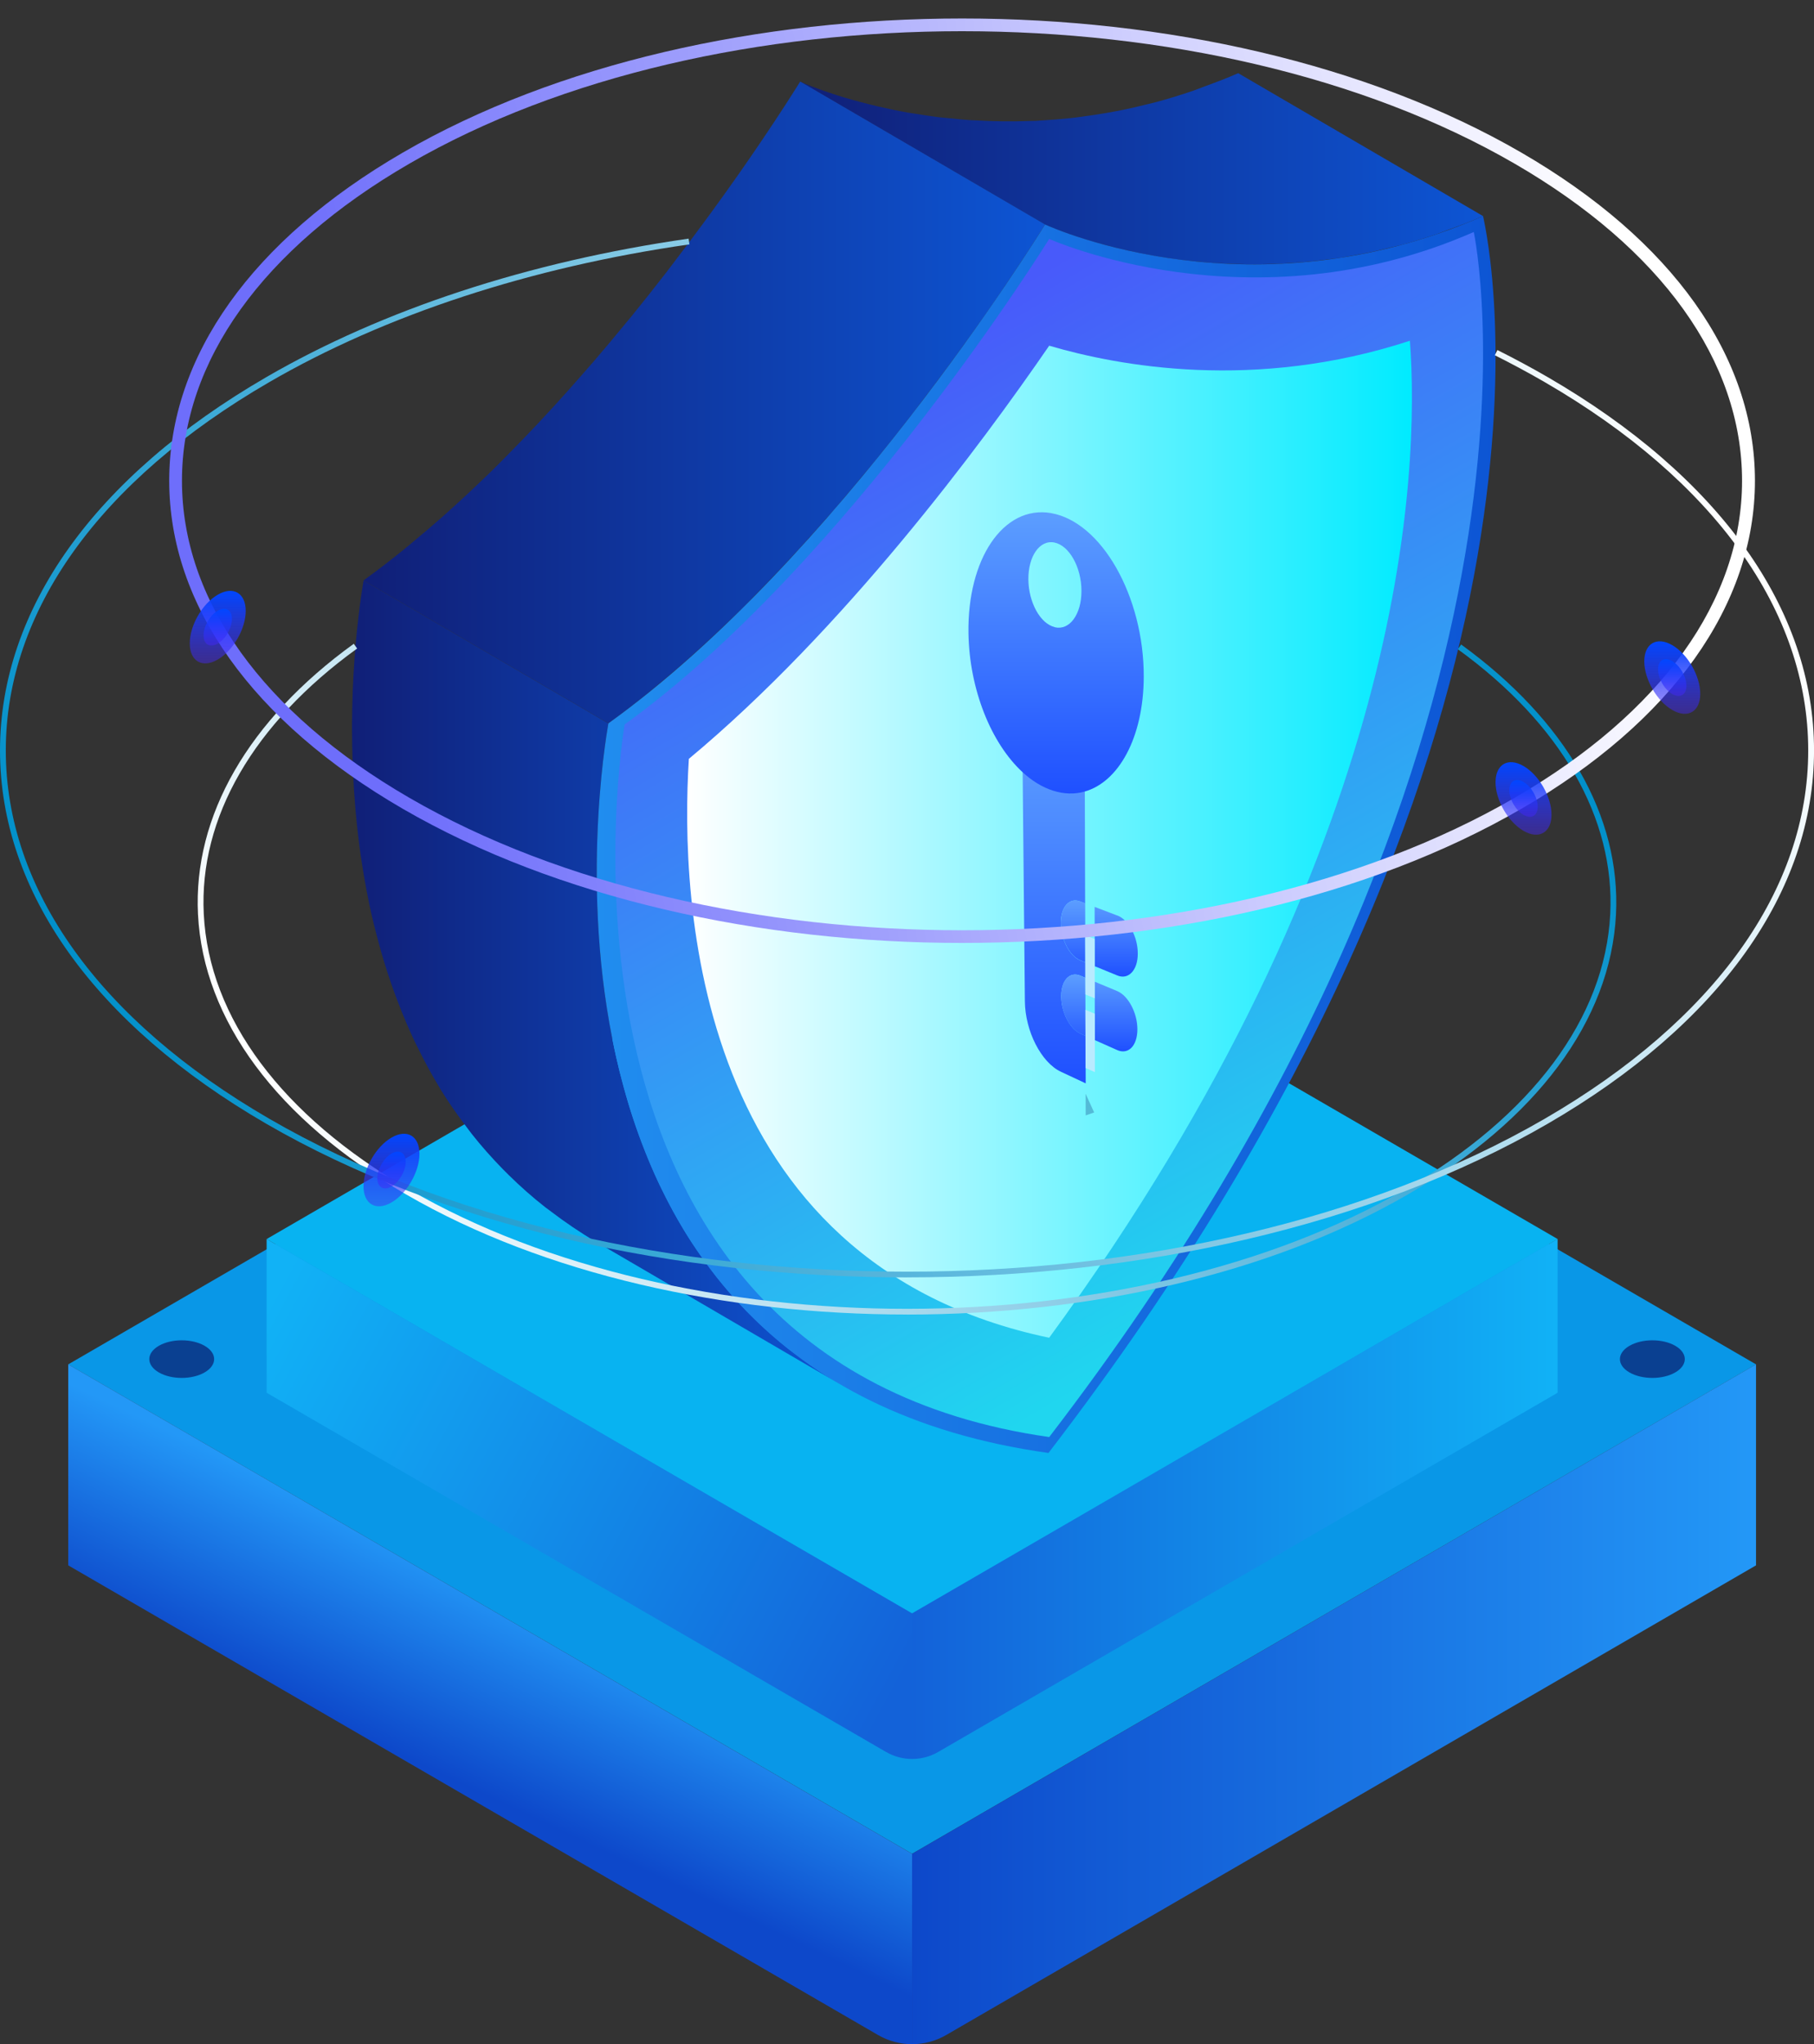
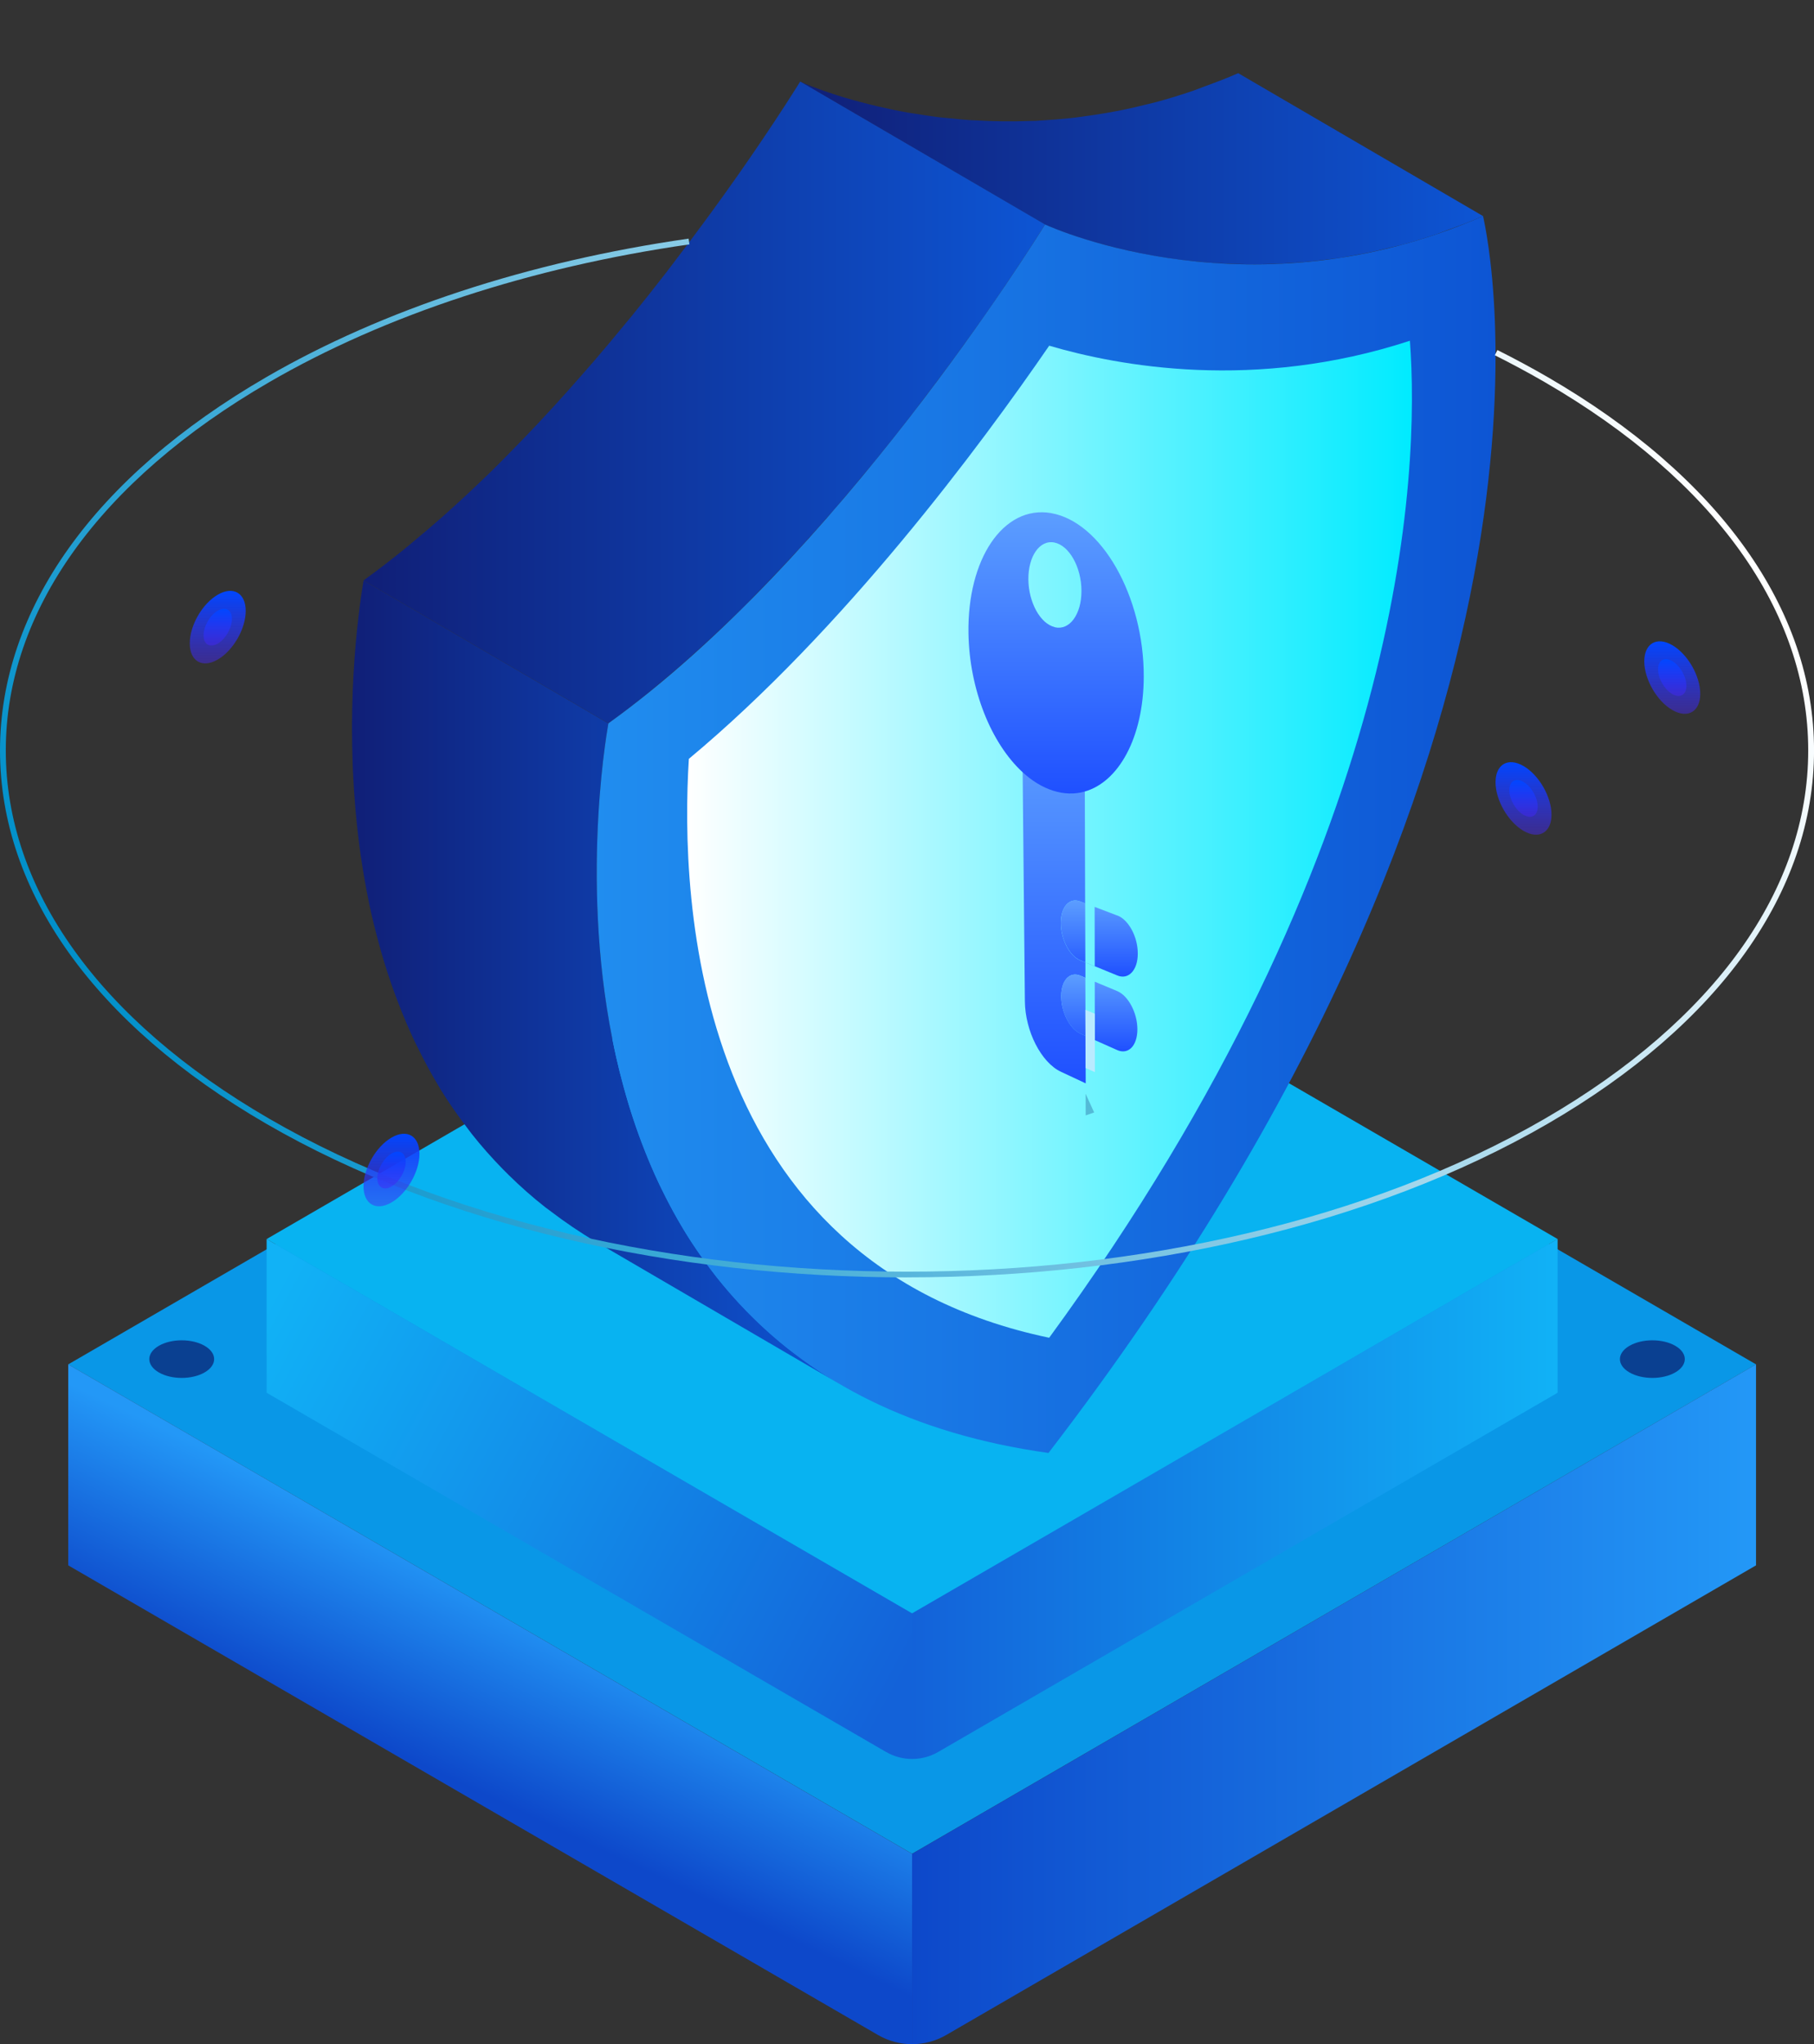
<svg xmlns="http://www.w3.org/2000/svg" width="253" height="285" viewBox="0 0 253 285" fill="none">
  <rect x="0" y="0" width="253" height="285" fill="#333333" stroke="none" />
  <g clip-path="url(#clip0_6686_3425)">
    <path d="M9.513 190.226L127.216 121.988L244.919 190.226L127.216 258.459L9.513 190.226Z" fill="#0997E7" />
    <path d="M127.216 258.464V285.005C125.573 285.005 123.93 284.577 122.462 283.727L9.518 218.246V190.226L127.216 258.464Z" fill="url(#paint0_linear_6686_3425)" />
    <path d="M244.914 190.226V218.246L131.966 283.727C130.498 284.577 128.855 285.005 127.211 285.005V258.464L244.909 190.226H244.914Z" fill="url(#paint1_linear_6686_3425)" />
    <path d="M37.187 172.751L127.216 120.555L217.246 172.751L127.216 224.941L37.187 172.751Z" fill="#08B3F1" />
    <path d="M127.216 224.941V245.239C125.959 245.239 124.702 244.912 123.579 244.263L37.187 194.18V172.751L127.211 224.947L127.216 224.941Z" fill="url(#paint2_linear_6686_3425)" />
    <path d="M217.241 172.751V194.18L130.848 244.263C129.726 244.912 128.469 245.239 127.211 245.239V224.941L217.236 172.746L217.241 172.751Z" fill="url(#paint3_linear_6686_3425)" />
    <path d="M206.841 30.127L172.694 10.202C171.051 10.926 169.428 11.535 167.81 12.123C167.384 12.279 166.948 12.466 166.523 12.611C164.709 13.24 162.911 13.783 161.142 14.261C160.786 14.357 160.441 14.427 160.085 14.518C158.697 14.87 157.325 15.182 155.967 15.448C155.421 15.554 154.875 15.65 154.334 15.745C153.172 15.947 152.019 16.118 150.887 16.268C150.331 16.339 149.77 16.419 149.219 16.475C147.947 16.61 146.699 16.711 145.467 16.782C145.131 16.802 144.78 16.837 144.45 16.852C144.234 16.862 144.034 16.852 143.819 16.862C141.093 16.968 138.488 16.927 136.023 16.782C135.783 16.767 135.532 16.767 135.292 16.751C134.3 16.686 133.358 16.58 132.411 16.485C131.89 16.429 131.339 16.394 130.833 16.329C129.711 16.188 128.654 16.022 127.612 15.851C127.332 15.806 127.026 15.771 126.75 15.72C125.253 15.459 123.875 15.167 122.567 14.865C122.167 14.774 121.796 14.679 121.41 14.583C120.528 14.367 119.682 14.146 118.905 13.924C118.495 13.809 118.074 13.688 117.688 13.572C117.372 13.477 117.067 13.381 116.771 13.29C116.31 13.145 115.879 13.004 115.479 12.863C115.228 12.777 114.968 12.692 114.742 12.611C114.351 12.47 114.006 12.345 113.685 12.224C113.525 12.164 113.345 12.098 113.199 12.043C112.819 11.897 112.498 11.766 112.247 11.661C112.222 11.65 112.172 11.63 112.147 11.62C111.867 11.505 111.671 11.419 111.586 11.379L145.732 31.305C145.822 31.345 146.008 31.425 146.288 31.546H146.293C146.318 31.556 146.358 31.571 146.389 31.586C146.644 31.692 146.96 31.823 147.345 31.974C147.486 32.029 147.656 32.089 147.811 32.15C148.142 32.275 148.483 32.401 148.883 32.542C149.114 32.623 149.359 32.708 149.615 32.794C150.021 32.934 150.446 33.07 150.912 33.221C151.208 33.317 151.508 33.407 151.829 33.503C152.054 33.573 152.25 33.639 152.49 33.709C152.656 33.759 152.871 33.805 153.041 33.855C153.823 34.076 154.66 34.293 155.551 34.514C155.937 34.609 156.298 34.705 156.709 34.796C158.016 35.097 159.394 35.389 160.892 35.651C160.907 35.651 160.917 35.656 160.927 35.661C161.192 35.706 161.498 35.741 161.768 35.787C162.805 35.958 163.857 36.124 164.975 36.26C165.48 36.32 166.027 36.36 166.553 36.415C167.499 36.516 168.436 36.617 169.433 36.682C169.528 36.687 169.619 36.702 169.714 36.707C169.854 36.717 170.019 36.707 170.16 36.707C172.629 36.853 175.229 36.893 177.955 36.788C178.1 36.783 178.22 36.798 178.365 36.788C178.436 36.788 178.516 36.778 178.586 36.773C178.922 36.758 179.267 36.722 179.603 36.702C180.835 36.632 182.083 36.531 183.355 36.395C183.906 36.335 184.462 36.26 185.023 36.189C185.645 36.109 186.251 36.053 186.882 35.958C187.403 35.877 187.939 35.761 188.465 35.671C189.011 35.575 189.557 35.48 190.108 35.374C191.456 35.108 192.823 34.801 194.206 34.449C194.567 34.358 194.918 34.288 195.278 34.192C195.373 34.167 195.464 34.152 195.559 34.121C197.237 33.669 198.935 33.136 200.654 32.542C201.084 32.391 201.525 32.205 201.961 32.049C203.073 31.642 204.185 31.249 205.308 30.781C205.809 30.57 206.315 30.354 206.821 30.132C206.821 30.132 206.821 30.132 206.826 30.132L206.841 30.127Z" fill="url(#paint4_linear_6686_3425)" />
    <path d="M76.859 168.922C78.803 170.391 80.842 171.8 83.051 173.093L117.197 193.018C114.983 191.725 112.944 190.317 111.005 188.848C110.734 188.647 110.454 188.451 110.188 188.244C108.375 186.826 106.697 185.327 105.109 183.772C104.818 183.486 104.532 183.204 104.247 182.912C102.714 181.343 101.276 179.723 99.949 178.043C99.733 177.771 99.533 177.494 99.327 177.223C97.985 175.467 96.722 173.671 95.585 171.82C95.535 171.739 95.49 171.654 95.44 171.573C94.318 169.732 93.306 167.846 92.374 165.939C92.259 165.703 92.133 165.472 92.018 165.23C91.121 163.349 90.325 161.442 89.594 159.526C89.463 159.183 89.333 158.841 89.203 158.494C88.511 156.598 87.885 154.696 87.334 152.785C87.239 152.458 87.154 152.131 87.064 151.804C86.523 149.847 86.032 147.885 85.626 145.943C85.596 145.787 85.566 145.631 85.536 145.481C85.14 143.549 84.804 141.632 84.524 139.736C84.494 139.54 84.459 139.343 84.433 139.152C84.163 137.251 83.953 135.384 83.782 133.548C83.752 133.231 83.722 132.92 83.697 132.603C83.547 130.827 83.432 129.081 83.362 127.391C83.346 127.084 83.336 126.782 83.326 126.481C83.266 124.78 83.231 123.115 83.231 121.526C83.231 121.349 83.231 121.183 83.236 121.007C83.241 119.423 83.276 117.894 83.331 116.445C83.331 116.344 83.336 116.234 83.341 116.133C83.401 114.659 83.482 113.286 83.572 111.983C83.587 111.782 83.597 111.575 83.612 111.384C83.702 110.152 83.807 109.005 83.912 107.958C83.933 107.777 83.948 107.601 83.968 107.43C84.073 106.414 84.183 105.473 84.288 104.669C84.318 104.422 84.348 104.206 84.378 103.979C84.409 103.753 84.439 103.506 84.469 103.3C84.494 103.114 84.519 102.963 84.544 102.797C84.574 102.581 84.609 102.355 84.639 102.168C84.649 102.088 84.659 102.033 84.674 101.957C84.754 101.449 84.819 101.062 84.854 100.86L50.708 80.935C50.688 81.051 50.658 81.232 50.623 81.458C50.618 81.493 50.608 81.544 50.603 81.579C50.568 81.78 50.533 82.001 50.493 82.268C50.473 82.389 50.453 82.545 50.433 82.68C50.398 82.907 50.368 83.128 50.328 83.395C50.302 83.556 50.282 83.747 50.257 83.923C50.222 84.164 50.192 84.386 50.157 84.652C50.157 84.683 50.147 84.723 50.147 84.753C50.047 85.553 49.937 86.468 49.831 87.474C49.812 87.666 49.791 87.847 49.771 88.048C49.666 89.089 49.566 90.221 49.476 91.444C49.461 91.65 49.446 91.856 49.431 92.067C49.341 93.365 49.26 94.728 49.2 96.192C49.2 96.308 49.195 96.429 49.19 96.544C49.135 97.983 49.105 99.497 49.095 101.072C49.095 101.253 49.095 101.419 49.095 101.6C49.095 103.19 49.13 104.85 49.19 106.555C49.2 106.862 49.21 107.159 49.225 107.465C49.3 109.161 49.411 110.896 49.561 112.677C49.586 112.994 49.621 113.311 49.651 113.633C49.822 115.469 50.032 117.335 50.302 119.232C50.333 119.428 50.362 119.624 50.393 119.815C50.673 121.712 51.009 123.628 51.405 125.56C51.435 125.716 51.46 125.867 51.495 126.023C51.901 127.97 52.392 129.921 52.932 131.878C53.023 132.21 53.113 132.537 53.208 132.869C53.759 134.776 54.38 136.677 55.072 138.574C55.197 138.921 55.327 139.263 55.462 139.605C56.194 141.527 56.99 143.428 57.887 145.309C58.002 145.546 58.128 145.782 58.243 146.019C59.175 147.925 60.187 149.807 61.304 151.643C61.354 151.728 61.399 151.819 61.454 151.904C62.591 153.751 63.854 155.546 65.196 157.302C65.407 157.574 65.607 157.85 65.817 158.122C67.145 159.802 68.583 161.422 70.116 162.992C70.396 163.278 70.687 163.565 70.978 163.852C72.561 165.406 74.244 166.905 76.057 168.324C76.323 168.53 76.603 168.726 76.874 168.927L76.859 168.922Z" fill="url(#paint5_linear_6686_3425)" />
    <path d="M140.011 40.078C140.282 39.68 140.502 39.348 140.753 38.976C141.244 38.246 141.724 37.532 142.15 36.888C142.406 36.501 142.616 36.179 142.847 35.827C143.212 35.269 143.558 34.745 143.859 34.278C144.044 33.991 144.184 33.769 144.345 33.518C144.475 33.317 144.64 33.06 144.75 32.884C144.891 32.663 144.986 32.517 145.096 32.336C145.161 32.235 145.201 32.165 145.261 32.079C145.492 31.712 145.672 31.42 145.752 31.294L111.606 11.369C111.531 11.485 111.346 11.781 111.145 12.103C111.08 12.204 110.995 12.34 110.92 12.46C110.734 12.752 110.484 13.145 110.233 13.537C110.063 13.799 109.888 14.075 109.692 14.382C109.412 14.82 109.071 15.338 108.731 15.856C108.495 16.218 108.27 16.565 108.004 16.963C107.593 17.581 107.122 18.286 106.647 18.99C106.381 19.382 106.141 19.744 105.855 20.167C105.074 21.319 104.227 22.552 103.3 23.875C103.295 23.885 103.29 23.89 103.285 23.9C103.27 23.92 103.255 23.945 103.24 23.965C102.038 25.686 100.68 27.582 99.257 29.534C98.856 30.087 98.436 30.655 98.015 31.224C96.757 32.929 95.425 34.705 94.032 36.526C93.681 36.989 93.351 37.432 92.99 37.899C91.437 39.907 89.809 41.964 88.111 44.057C87.8 44.444 87.459 44.836 87.139 45.224C85.741 46.929 84.303 48.65 82.815 50.375C82.189 51.104 81.543 51.834 80.907 52.558C79.684 53.952 78.442 55.345 77.169 56.733C76.458 57.508 75.742 58.283 75.02 59.052C73.708 60.451 72.365 61.829 71.013 63.203C70.256 63.972 69.505 64.747 68.733 65.501C68.152 66.075 67.561 66.633 66.97 67.197C65.828 68.293 64.675 69.37 63.508 70.431C62.872 71.01 62.236 71.583 61.599 72.147C60.382 73.223 59.15 74.264 57.912 75.291C57.336 75.769 56.77 76.257 56.194 76.719C54.38 78.178 52.557 79.592 50.708 80.92L84.854 100.845C86.703 99.517 88.526 98.104 90.34 96.645C90.916 96.182 91.482 95.694 92.058 95.221C93.301 94.19 94.533 93.149 95.75 92.067C96.387 91.504 97.018 90.935 97.649 90.362C98.816 89.296 99.974 88.219 101.121 87.117C101.712 86.554 102.298 85.996 102.884 85.422C103.15 85.16 103.425 84.909 103.691 84.647C104.192 84.149 104.668 83.626 105.164 83.123C106.521 81.75 107.859 80.371 109.171 78.973C109.898 78.198 110.609 77.434 111.321 76.654C112.598 75.26 113.84 73.867 115.068 72.469C115.469 72.016 115.894 71.558 116.29 71.105C116.526 70.834 116.731 70.572 116.967 70.3C118.454 68.565 119.897 66.845 121.3 65.134C121.616 64.747 121.951 64.355 122.267 63.972C123.97 61.88 125.593 59.822 127.146 57.815C127.231 57.704 127.332 57.584 127.417 57.473C127.692 57.116 127.918 56.799 128.188 56.447C129.586 54.621 130.914 52.855 132.171 51.145C132.597 50.571 133.008 50.013 133.413 49.454C134.836 47.498 136.189 45.611 137.396 43.886C137.406 43.87 137.421 43.85 137.431 43.835C137.431 43.835 137.436 43.825 137.441 43.82C137.446 43.815 137.451 43.805 137.456 43.8C138.388 42.467 139.235 41.235 140.021 40.072L140.011 40.078Z" fill="url(#paint6_linear_6686_3425)" />
    <path d="M145.747 31.299C147.2 31.943 174.844 44.208 206.841 30.127C207.642 33.764 222.847 102.853 146.233 202.576C69.334 191.856 84.073 105.403 84.849 100.855C116.851 77.836 144.304 33.629 145.747 31.305V31.299Z" fill="url(#paint7_linear_6686_3425)" />
-     <path d="M205.548 32.346C174.483 46.003 146.333 33.312 146.333 33.312C146.333 33.312 118.189 78.641 87.119 101.001C87.119 101.001 71.829 189.723 146.333 200.358C220.838 103.335 205.548 32.346 205.548 32.346Z" fill="url(#paint8_linear_6686_3425)" />
    <path d="M146.338 186.514C96.682 176.106 94.834 125.57 96.076 105.8C117.683 87.811 136.7 62.212 146.333 48.197C155.977 51.039 175.014 54.59 196.641 47.508C198.003 65.803 196.35 118.09 146.333 186.509L146.338 186.514Z" fill="url(#paint9_linear_6686_3425)" />
    <path d="M142.586 103.159L142.942 139.6C142.952 140.646 143.097 141.698 143.358 142.714C143.613 143.73 143.984 144.701 144.435 145.586C144.886 146.472 145.427 147.271 146.023 147.93C146.624 148.589 147.285 149.113 147.982 149.434L151.423 151.044L151.403 144.429L150.697 144.112C150.326 143.946 149.97 143.68 149.65 143.333C149.329 142.985 149.044 142.568 148.798 142.1C148.558 141.632 148.362 141.114 148.222 140.576C148.087 140.038 148.007 139.479 148.007 138.926C148.007 138.649 148.022 138.388 148.057 138.141C148.092 137.895 148.142 137.663 148.207 137.452C148.272 137.241 148.352 137.044 148.448 136.873C148.543 136.697 148.648 136.546 148.768 136.416C148.888 136.285 149.024 136.174 149.164 136.089C149.304 136.003 149.459 135.943 149.62 135.908C149.78 135.872 149.95 135.862 150.126 135.882C150.301 135.903 150.481 135.948 150.672 136.028L151.383 136.325V134.187L150.662 133.895C150.286 133.745 149.93 133.483 149.61 133.146C149.289 132.809 148.999 132.391 148.753 131.923C148.508 131.456 148.312 130.938 148.172 130.399C148.037 129.856 147.957 129.293 147.952 128.729C147.952 128.447 147.967 128.181 148.002 127.929C148.037 127.678 148.087 127.441 148.152 127.225C148.217 127.009 148.297 126.808 148.392 126.626C148.488 126.445 148.598 126.284 148.718 126.144C148.838 126.008 148.974 125.887 149.119 125.796C149.264 125.706 149.414 125.635 149.575 125.595C149.735 125.555 149.905 125.535 150.081 125.55C150.256 125.56 150.441 125.605 150.627 125.676L151.343 125.947L151.298 109.603C150.952 109.694 150.602 109.759 150.241 109.8C149.885 109.84 149.525 109.855 149.154 109.84C148.788 109.825 148.417 109.784 148.042 109.719C147.666 109.649 147.29 109.553 146.91 109.427C146.524 109.302 146.148 109.151 145.777 108.975C145.407 108.799 145.041 108.597 144.68 108.376C144.325 108.155 143.969 107.908 143.628 107.642C143.283 107.375 142.947 107.088 142.621 106.781L142.586 103.169" fill="url(#paint10_linear_6686_3425)" />
    <path d="M155.827 138.181L152.686 136.873L152.701 145.018L151.398 144.439L151.373 136.33L150.662 136.033C150.476 135.958 150.291 135.908 150.116 135.887C149.94 135.867 149.77 135.877 149.61 135.913C149.449 135.948 149.299 136.008 149.154 136.094C149.009 136.179 148.878 136.29 148.758 136.421C148.638 136.552 148.533 136.707 148.438 136.878C148.342 137.055 148.262 137.246 148.197 137.457C148.132 137.668 148.082 137.9 148.047 138.146C148.012 138.393 147.997 138.654 147.997 138.931C147.997 139.484 148.077 140.043 148.212 140.581C148.347 141.119 148.543 141.637 148.788 142.105C149.029 142.573 149.319 142.996 149.64 143.338C149.96 143.685 150.311 143.951 150.687 144.117L151.393 144.434L155.812 146.401C156.002 146.487 156.193 146.542 156.373 146.567C156.553 146.592 156.729 146.592 156.899 146.562C157.069 146.532 157.23 146.477 157.38 146.396C157.53 146.316 157.67 146.21 157.801 146.079C157.931 145.948 158.046 145.797 158.146 145.621C158.247 145.445 158.337 145.249 158.407 145.033C158.477 144.817 158.537 144.58 158.572 144.329C158.612 144.077 158.632 143.805 158.632 143.519C158.632 142.945 158.557 142.367 158.412 141.808C158.272 141.25 158.061 140.717 157.806 140.229C157.55 139.746 157.245 139.313 156.909 138.961C156.573 138.609 156.203 138.342 155.812 138.176" fill="url(#paint11_linear_6686_3425)" />
    <path d="M155.837 127.648L152.671 126.44L152.686 134.725L151.373 134.187L151.348 125.937L150.632 125.666C150.441 125.595 150.261 125.555 150.086 125.54C149.91 125.53 149.74 125.54 149.58 125.585C149.419 125.625 149.264 125.696 149.124 125.786C148.979 125.877 148.848 125.998 148.723 126.133C148.603 126.274 148.493 126.435 148.397 126.616C148.302 126.797 148.222 126.999 148.157 127.215C148.092 127.431 148.042 127.668 148.007 127.919C147.972 128.171 147.957 128.437 147.957 128.719C147.957 129.283 148.037 129.846 148.177 130.389C148.312 130.932 148.513 131.451 148.758 131.913C149.004 132.381 149.294 132.799 149.615 133.136C149.94 133.473 150.296 133.734 150.667 133.885L151.378 134.177L155.837 136.003C156.032 136.084 156.223 136.134 156.403 136.149C156.588 136.169 156.764 136.159 156.934 136.124C157.104 136.089 157.265 136.023 157.415 135.933C157.565 135.842 157.71 135.727 157.841 135.591C157.971 135.455 158.086 135.294 158.191 135.113C158.297 134.932 158.382 134.73 158.457 134.509C158.532 134.288 158.587 134.046 158.627 133.785C158.667 133.523 158.687 133.246 158.687 132.955C158.687 132.371 158.612 131.783 158.467 131.224C158.322 130.661 158.116 130.128 157.856 129.645C157.595 129.162 157.29 128.734 156.949 128.392C156.608 128.05 156.233 127.788 155.842 127.638" fill="url(#paint12_linear_6686_3425)" />
    <path d="M147.125 87.444C146.619 87.323 146.133 87.047 145.692 86.654C145.256 86.257 144.861 85.744 144.525 85.14C144.194 84.542 143.924 83.853 143.733 83.118C143.543 82.384 143.438 81.594 143.428 80.789C143.423 79.984 143.513 79.235 143.693 78.571C143.869 77.906 144.129 77.328 144.455 76.86C144.78 76.392 145.171 76.035 145.607 75.824C146.048 75.608 146.534 75.537 147.045 75.638C147.556 75.738 148.052 76 148.503 76.387C148.954 76.78 149.364 77.298 149.705 77.906C150.051 78.515 150.331 79.219 150.527 79.979C150.722 80.739 150.832 81.549 150.832 82.374C150.832 83.199 150.732 83.963 150.542 84.632C150.351 85.301 150.076 85.88 149.74 86.338C149.404 86.795 148.999 87.132 148.558 87.329C148.117 87.52 147.631 87.57 147.12 87.454M146.644 71.543C144.946 71.241 143.348 71.508 141.92 72.237C140.507 72.962 139.255 74.139 138.223 75.673C137.201 77.192 136.389 79.069 135.848 81.201C135.307 83.324 135.032 85.709 135.072 88.279C135.102 90.251 135.317 92.188 135.688 94.054C136.059 95.915 136.585 97.706 137.241 99.382C137.897 101.057 138.689 102.611 139.585 103.999C140.487 105.393 141.494 106.62 142.586 107.631C142.917 107.938 143.252 108.22 143.598 108.487C143.944 108.748 144.295 108.995 144.655 109.211C145.016 109.432 145.382 109.629 145.752 109.8C146.123 109.971 146.504 110.122 146.89 110.242C147.27 110.363 147.651 110.454 148.027 110.519C148.402 110.584 148.773 110.62 149.144 110.63C149.515 110.64 149.875 110.62 150.231 110.574C150.592 110.529 150.942 110.459 151.288 110.358C152.455 110.026 153.542 109.402 154.524 108.522C155.516 107.631 156.393 106.479 157.129 105.106C157.871 103.718 158.462 102.103 158.873 100.302C159.284 98.491 159.514 96.494 159.519 94.351C159.529 91.559 159.163 88.802 158.497 86.217C157.831 83.636 156.864 81.237 155.677 79.149C154.494 77.076 153.092 75.321 151.549 74.013C150.021 72.715 148.357 71.855 146.639 71.548" fill="url(#paint13_linear_6686_3425)" />
-     <path d="M152.671 130.907L151.348 130.404L151.373 138.649L152.686 139.187L152.671 130.907Z" fill="#B9EAFF" />
    <path d="M152.691 141.335L151.378 140.787L151.403 148.901L152.706 149.48L152.691 141.335Z" fill="#B9EAFF" />
    <path d="M152.601 155.099L151.423 155.511L151.413 152.493L152.601 155.099Z" fill="#53BAD7" />
    <g style="mix-blend-mode:overlay">
-       <path d="M126.5 183.274C101.196 183.274 75.897 177.69 56.63 166.523C38.655 156.1 28.35 142.231 27.613 127.467C26.932 113.764 34.647 100.373 49.341 89.758L49.812 90.417C35.349 100.866 27.749 114.01 28.42 127.426C29.141 141.909 39.306 155.546 57.035 165.824C95.34 188.033 157.665 188.028 195.965 165.824C213.679 155.552 223.839 141.929 224.58 127.461C225.261 114.075 217.712 100.951 203.319 90.513L203.79 89.859C218.408 100.468 226.078 113.839 225.382 127.507C224.63 142.261 214.325 156.12 196.365 166.528C177.103 177.696 151.799 183.279 126.495 183.279L126.5 183.274Z" fill="url(#paint14_linear_6686_3425)" />
-     </g>
+       </g>
    <g style="mix-blend-mode:overlay">
      <path d="M126.5 178.098C94.132 178.098 61.775 170.96 37.132 156.673C13.185 142.789 0 124.307 0 104.628C0 84.949 13.185 66.467 37.132 52.588C53.428 43.141 73.798 36.461 96.041 33.271L96.156 34.071C74.013 37.245 53.744 43.891 37.538 53.288C13.852 67.021 0.807 85.251 0.807 104.628C0.807 124.006 13.852 142.241 37.538 155.969C86.593 184.406 166.407 184.411 215.462 155.969C239.148 142.236 252.193 124.006 252.193 104.628C252.193 85.251 239.148 67.016 215.462 53.288C213.223 51.99 210.873 50.727 208.484 49.53L208.845 48.805C211.254 50.008 213.614 51.28 215.868 52.583C239.814 66.467 253.005 84.949 253.005 104.628C253.005 124.307 239.819 142.789 215.873 156.668C191.235 170.95 158.868 178.093 126.51 178.093L126.5 178.098Z" fill="url(#paint15_linear_6686_3425)" />
    </g>
    <g style="mix-blend-mode:overlay">
-       <path d="M134.18 131.466C105.925 131.466 77.68 125.233 56.174 112.763C35.168 100.584 23.601 84.341 23.601 67.021C23.601 49.701 35.168 33.458 56.174 21.279C99.187 -3.657 169.178 -3.657 212.191 21.279C233.197 33.458 244.764 49.701 244.764 67.021C244.764 84.341 233.197 100.584 212.191 112.763C190.689 125.228 162.43 131.466 134.185 131.466H134.18ZM57.06 22.838C36.631 34.68 25.379 50.375 25.379 67.026C25.379 83.677 36.631 99.371 57.06 111.213C99.578 135.862 168.767 135.862 211.284 111.213C231.714 99.371 242.966 83.677 242.966 67.026C242.966 50.375 231.714 34.68 211.284 22.838C168.767 -1.811 99.578 -1.811 57.06 22.838Z" fill="url(#paint16_linear_6686_3425)" />
-     </g>
+       </g>
    <path d="M208.584 109.06C208.584 106.565 210.332 105.549 212.487 106.801C214.641 108.049 216.389 111.087 216.389 113.582C216.389 116.078 214.641 117.094 212.487 115.841C210.332 114.594 208.584 111.555 208.584 109.06Z" fill="url(#paint17_linear_6686_3425)" />
    <path d="M210.508 110.172C210.508 108.904 211.394 108.391 212.487 109.025C213.579 109.659 214.465 111.198 214.465 112.466C214.465 113.733 213.579 114.247 212.487 113.613C211.394 112.979 210.508 111.44 210.508 110.172Z" fill="url(#paint18_linear_6686_3425)" />
    <path d="M229.329 92.208C229.329 89.713 231.078 88.697 233.232 89.949C235.386 91.197 237.134 94.235 237.134 96.731C237.134 99.226 235.386 100.242 233.232 98.989C231.078 97.742 229.329 94.703 229.329 92.208Z" fill="url(#paint19_linear_6686_3425)" />
    <path d="M231.248 93.32C231.248 92.052 232.135 91.539 233.227 92.173C234.319 92.807 235.206 94.346 235.206 95.614C235.206 96.881 234.319 97.394 233.227 96.761C232.135 96.127 231.248 94.588 231.248 93.32Z" fill="url(#paint20_linear_6686_3425)" />
    <path d="M34.271 85.175C34.271 82.68 32.523 81.664 30.369 82.917C28.215 84.164 26.466 87.203 26.466 89.698C26.466 92.193 28.215 93.209 30.369 91.957C32.523 90.709 34.271 87.671 34.271 85.175Z" fill="url(#paint21_linear_6686_3425)" />
    <path d="M32.348 86.292C32.348 85.025 31.461 84.511 30.369 85.145C29.277 85.779 28.39 87.319 28.39 88.586C28.39 89.854 29.277 90.367 30.369 89.733C31.461 89.099 32.348 87.56 32.348 86.292Z" fill="url(#paint22_linear_6686_3425)" />
    <path d="M58.503 160.869C58.503 158.374 56.755 157.357 54.601 158.61C52.447 159.858 50.698 162.896 50.698 165.391C50.698 167.886 52.447 168.902 54.601 167.65C56.755 166.402 58.503 163.364 58.503 160.869Z" fill="url(#paint23_linear_6686_3425)" />
    <path d="M56.585 161.98C56.585 160.713 55.698 160.2 54.606 160.833C53.514 161.467 52.627 163.007 52.627 164.274C52.627 165.542 53.514 166.055 54.606 165.421C55.698 164.787 56.585 163.248 56.585 161.98Z" fill="url(#paint24_linear_6686_3425)" />
    <path d="M227.261 187.638C229.025 186.612 231.89 186.612 233.654 187.638C235.422 188.659 235.422 190.319 233.654 191.345C231.885 192.371 229.025 192.371 227.256 191.345C225.488 190.324 225.488 188.664 227.256 187.638H227.261Z" fill="#0A4091" />
    <path d="M28.543 187.638C26.78 186.612 23.914 186.612 22.146 187.638C20.382 188.664 20.382 190.319 22.146 191.345C23.914 192.371 26.775 192.371 28.543 191.345C30.306 190.319 30.311 188.664 28.543 187.638Z" fill="#0A4091" />
  </g>
  <defs>
    <linearGradient id="paint0_linear_6686_3425" x1="63.368" y1="248.248" x2="74.958" y2="223.791" gradientUnits="userSpaceOnUse">
      <stop stop-color="#0D48CA" />
      <stop offset="1" stop-color="#2398F7" />
    </linearGradient>
    <linearGradient id="paint1_linear_6686_3425" x1="127.216" y1="237.613" x2="244.914" y2="237.613" gradientUnits="userSpaceOnUse">
      <stop stop-color="#0D48CA" />
      <stop offset="1" stop-color="#2398F7" />
    </linearGradient>
    <linearGradient id="paint2_linear_6686_3425" x1="126.229" y1="233.373" x2="35.837" y2="184.749" gradientUnits="userSpaceOnUse">
      <stop stop-color="#1362D9" />
      <stop offset="1" stop-color="#11B2F6" />
    </linearGradient>
    <linearGradient id="paint3_linear_6686_3425" x1="127.216" y1="208.995" x2="217.241" y2="208.995" gradientUnits="userSpaceOnUse">
      <stop stop-color="#1362D9" />
      <stop offset="1" stop-color="#11B2F6" />
    </linearGradient>
    <linearGradient id="paint4_linear_6686_3425" x1="111.606" y1="23.522" x2="206.841" y2="23.522" gradientUnits="userSpaceOnUse">
      <stop stop-color="#101F77" />
      <stop offset="1" stop-color="#0D55D4" />
    </linearGradient>
    <linearGradient id="paint5_linear_6686_3425" x1="49.085" y1="136.974" x2="117.197" y2="136.974" gradientUnits="userSpaceOnUse">
      <stop stop-color="#101F77" />
      <stop offset="1" stop-color="#0D55D4" />
    </linearGradient>
    <linearGradient id="paint6_linear_6686_3425" x1="50.703" y1="56.115" x2="145.752" y2="56.115" gradientUnits="userSpaceOnUse">
      <stop stop-color="#101F77" />
      <stop offset="1" stop-color="#0D55D4" />
    </linearGradient>
    <linearGradient id="paint7_linear_6686_3425" x1="83.226" y1="116.349" x2="208.584" y2="116.349" gradientUnits="userSpaceOnUse">
      <stop stop-color="#208DEF" />
      <stop offset="1" stop-color="#0D55D4" />
    </linearGradient>
    <linearGradient id="paint8_linear_6686_3425" x1="245.248" y1="139.073" x2="176.126" y2="19.843" gradientUnits="userSpaceOnUse">
      <stop stop-color="#20D6EF" />
      <stop offset="1" stop-color="#485AFA" />
    </linearGradient>
    <linearGradient id="paint9_linear_6686_3425" x1="95.841" y1="117.013" x2="196.926" y2="117.013" gradientUnits="userSpaceOnUse">
      <stop stop-color="white" />
      <stop offset="1" stop-color="#00EBFF" />
    </linearGradient>
    <linearGradient id="paint10_linear_6686_3425" x1="147.005" y1="103.159" x2="147.005" y2="151.044" gradientUnits="userSpaceOnUse">
      <stop stop-color="#5C9EFF" />
      <stop offset="1" stop-color="#1F50FF" />
    </linearGradient>
    <linearGradient id="paint11_linear_6686_3425" x1="153.314" y1="135.877" x2="153.314" y2="146.585" gradientUnits="userSpaceOnUse">
      <stop stop-color="#5C9EFF" />
      <stop offset="1" stop-color="#1F50FF" />
    </linearGradient>
    <linearGradient id="paint12_linear_6686_3425" x1="153.322" y1="125.536" x2="153.322" y2="136.159" gradientUnits="userSpaceOnUse">
      <stop stop-color="#5C9EFF" />
      <stop offset="1" stop-color="#1F50FF" />
    </linearGradient>
    <linearGradient id="paint13_linear_6686_3425" x1="147.294" y1="71.421" x2="147.294" y2="110.632" gradientUnits="userSpaceOnUse">
      <stop stop-color="#5C9EFF" />
      <stop offset="1" stop-color="#1F50FF" />
    </linearGradient>
    <linearGradient id="paint14_linear_6686_3425" x1="48.344" y1="171.337" x2="205.174" y2="81.164" gradientUnits="userSpaceOnUse">
      <stop stop-color="white" />
      <stop offset="1" stop-color="#0190CA" />
    </linearGradient>
    <linearGradient id="paint15_linear_6686_3425" x1="26.411" y1="162.654" x2="227.002" y2="47.32" gradientUnits="userSpaceOnUse">
      <stop stop-color="#0190CA" />
      <stop offset="1" stop-color="white" />
    </linearGradient>
    <linearGradient id="paint16_linear_6686_3425" x1="44.249" y1="51.676" x2="221.789" y2="16.678" gradientUnits="userSpaceOnUse">
      <stop stop-color="#6E6EFB" />
      <stop offset="1" stop-color="white" />
    </linearGradient>
    <linearGradient id="paint17_linear_6686_3425" x1="212.487" y1="106.265" x2="212.487" y2="116.378" gradientUnits="userSpaceOnUse">
      <stop stop-color="#0047FF" />
      <stop offset="1" stop-color="#4326F5" stop-opacity="0.47" />
    </linearGradient>
    <linearGradient id="paint18_linear_6686_3425" x1="212.487" y1="108.753" x2="212.487" y2="113.884" gradientUnits="userSpaceOnUse">
      <stop stop-color="#0047FF" />
      <stop offset="1" stop-color="#4326F5" stop-opacity="0.47" />
    </linearGradient>
    <linearGradient id="paint19_linear_6686_3425" x1="233.232" y1="89.413" x2="233.232" y2="99.526" gradientUnits="userSpaceOnUse">
      <stop stop-color="#0047FF" />
      <stop offset="1" stop-color="#4326F5" stop-opacity="0.47" />
    </linearGradient>
    <linearGradient id="paint20_linear_6686_3425" x1="233.227" y1="91.901" x2="233.227" y2="97.032" gradientUnits="userSpaceOnUse">
      <stop stop-color="#0047FF" />
      <stop offset="1" stop-color="#4326F5" stop-opacity="0.47" />
    </linearGradient>
    <linearGradient id="paint21_linear_6686_3425" x1="30.369" y1="82.38" x2="30.369" y2="92.493" gradientUnits="userSpaceOnUse">
      <stop stop-color="#0047FF" />
      <stop offset="1" stop-color="#4326F5" stop-opacity="0.47" />
    </linearGradient>
    <linearGradient id="paint22_linear_6686_3425" x1="30.369" y1="84.874" x2="30.369" y2="90.005" gradientUnits="userSpaceOnUse">
      <stop stop-color="#0047FF" />
      <stop offset="1" stop-color="#4326F5" stop-opacity="0.47" />
    </linearGradient>
    <linearGradient id="paint23_linear_6686_3425" x1="54.601" y1="158.073" x2="54.601" y2="168.186" gradientUnits="userSpaceOnUse">
      <stop stop-color="#0047FF" />
      <stop offset="1" stop-color="#4326F5" stop-opacity="0.47" />
    </linearGradient>
    <linearGradient id="paint24_linear_6686_3425" x1="54.606" y1="160.562" x2="54.606" y2="165.693" gradientUnits="userSpaceOnUse">
      <stop stop-color="#0047FF" />
      <stop offset="1" stop-color="#4326F5" stop-opacity="0.47" />
    </linearGradient>
    <clipPath id="clip0_6686_3425">
      <rect width="253" height="285" fill="white" />
    </clipPath>
  </defs>
</svg>